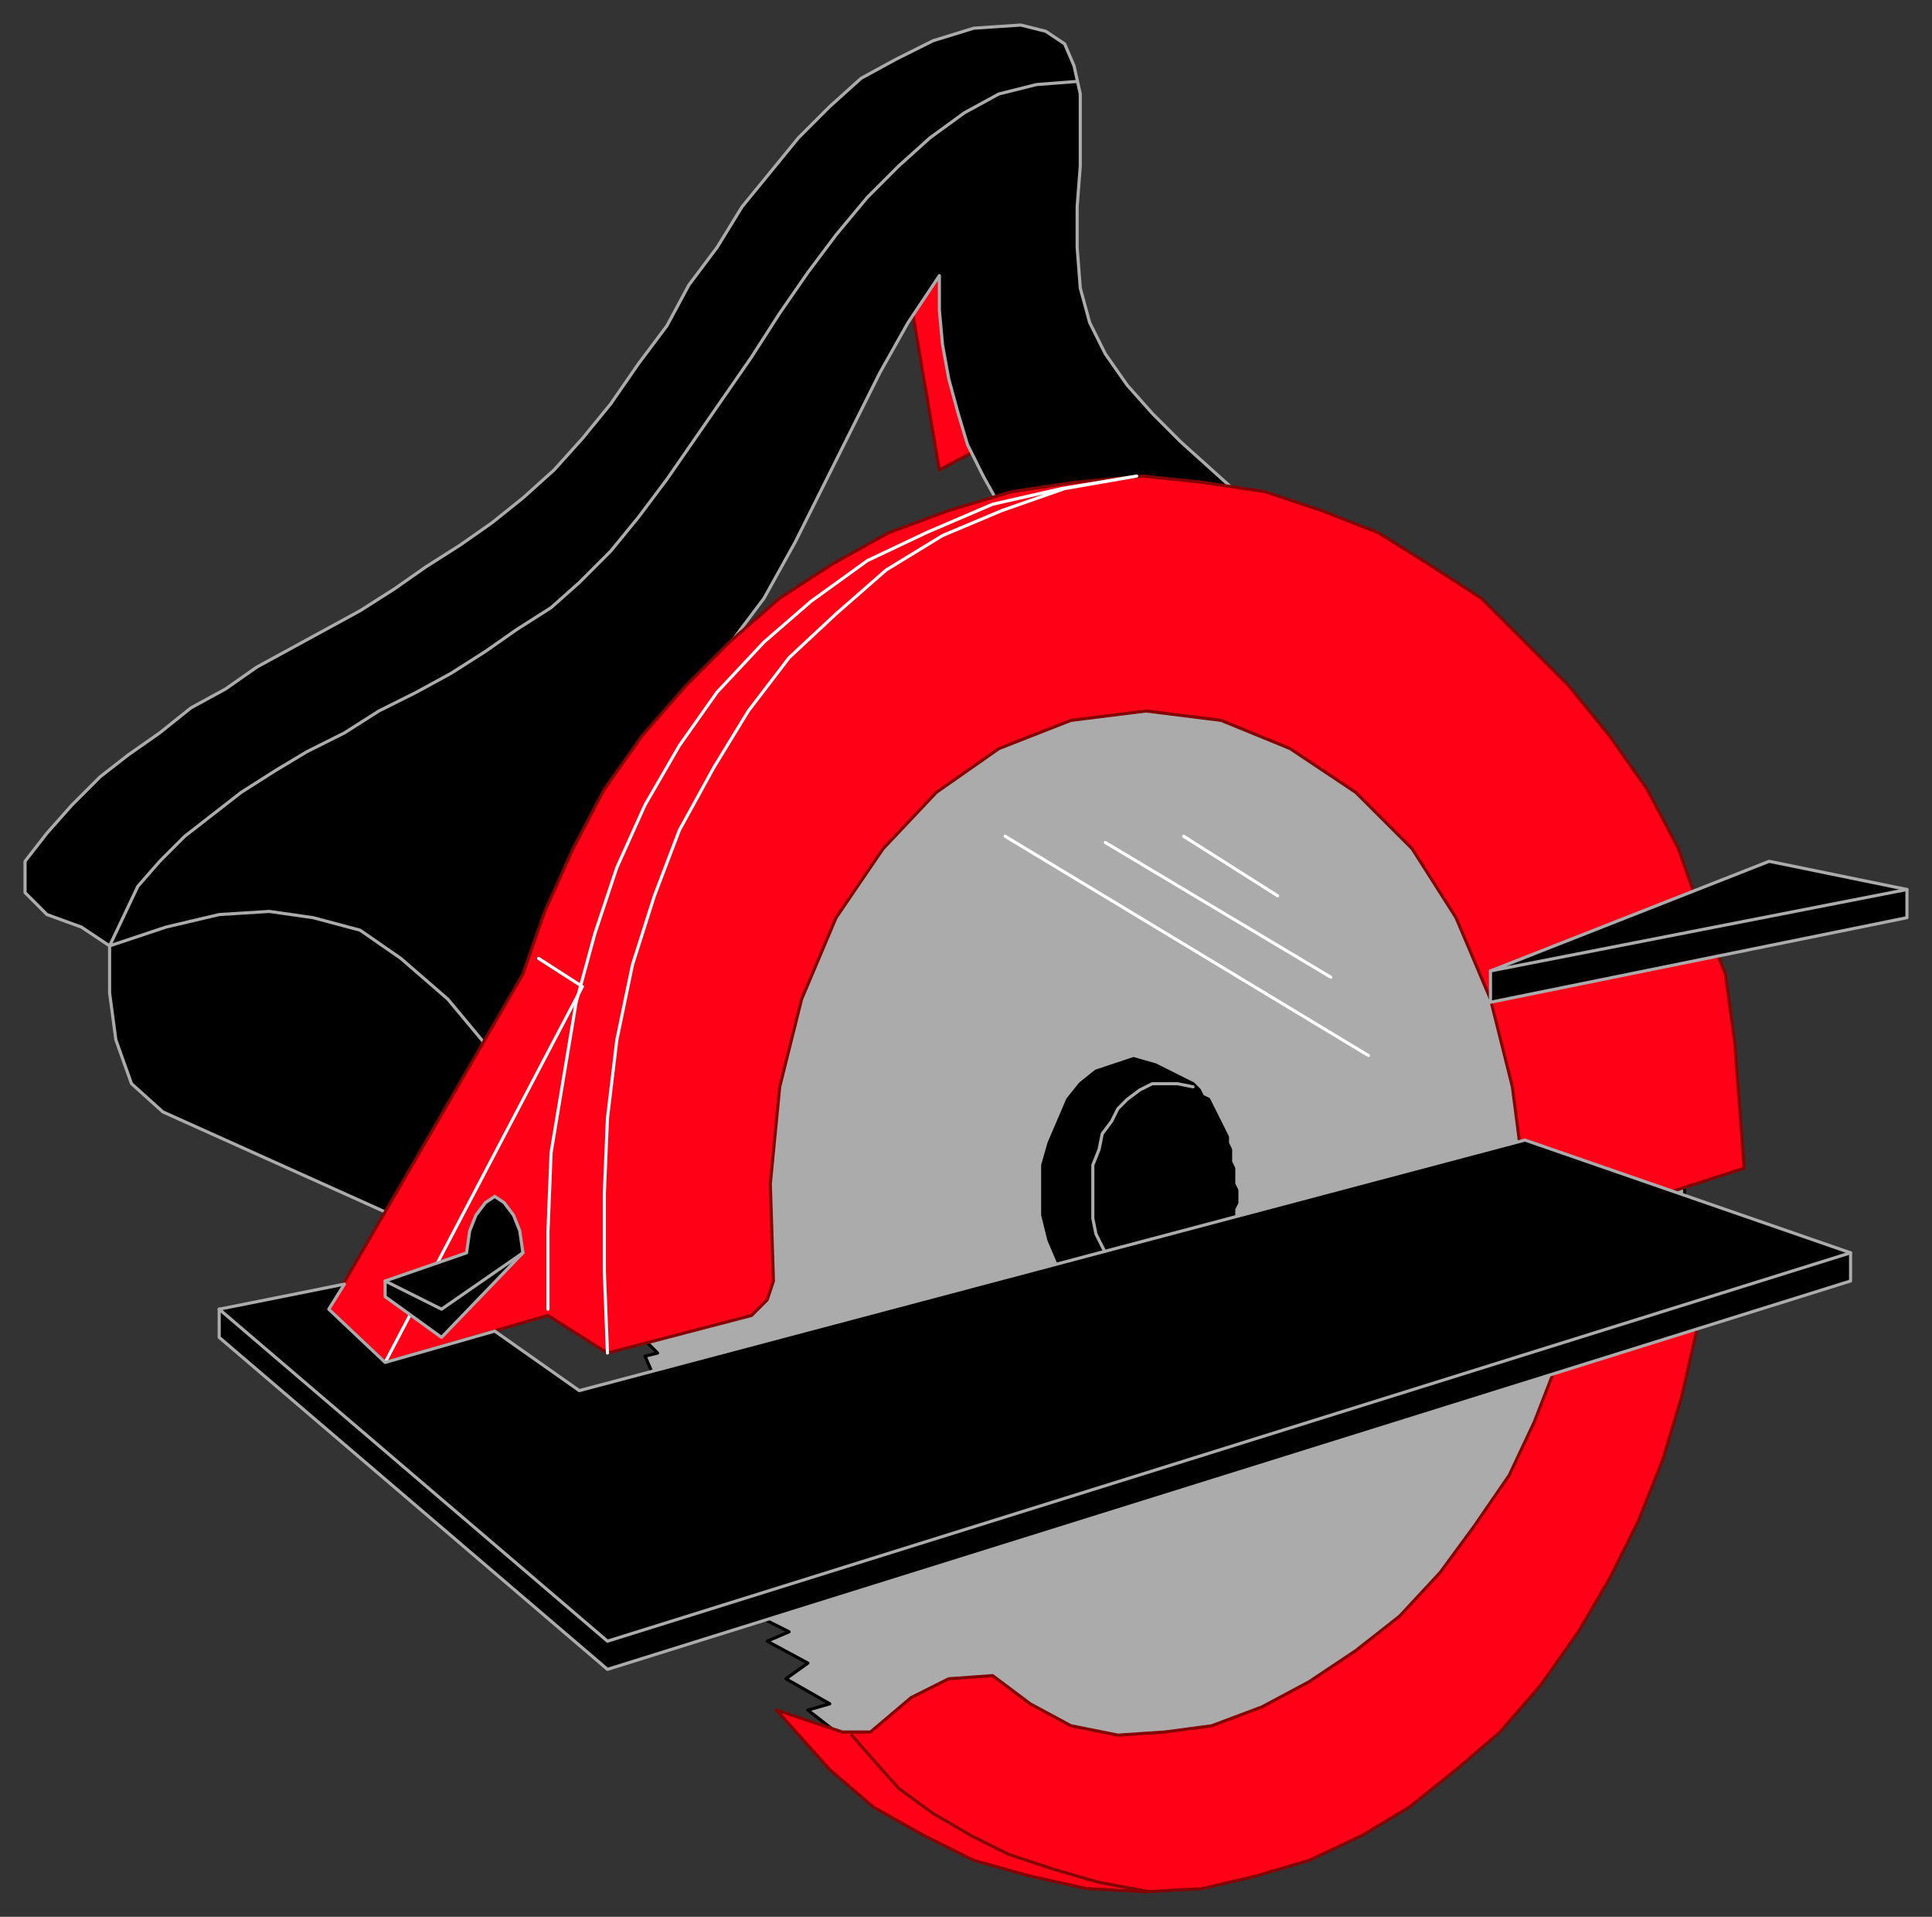
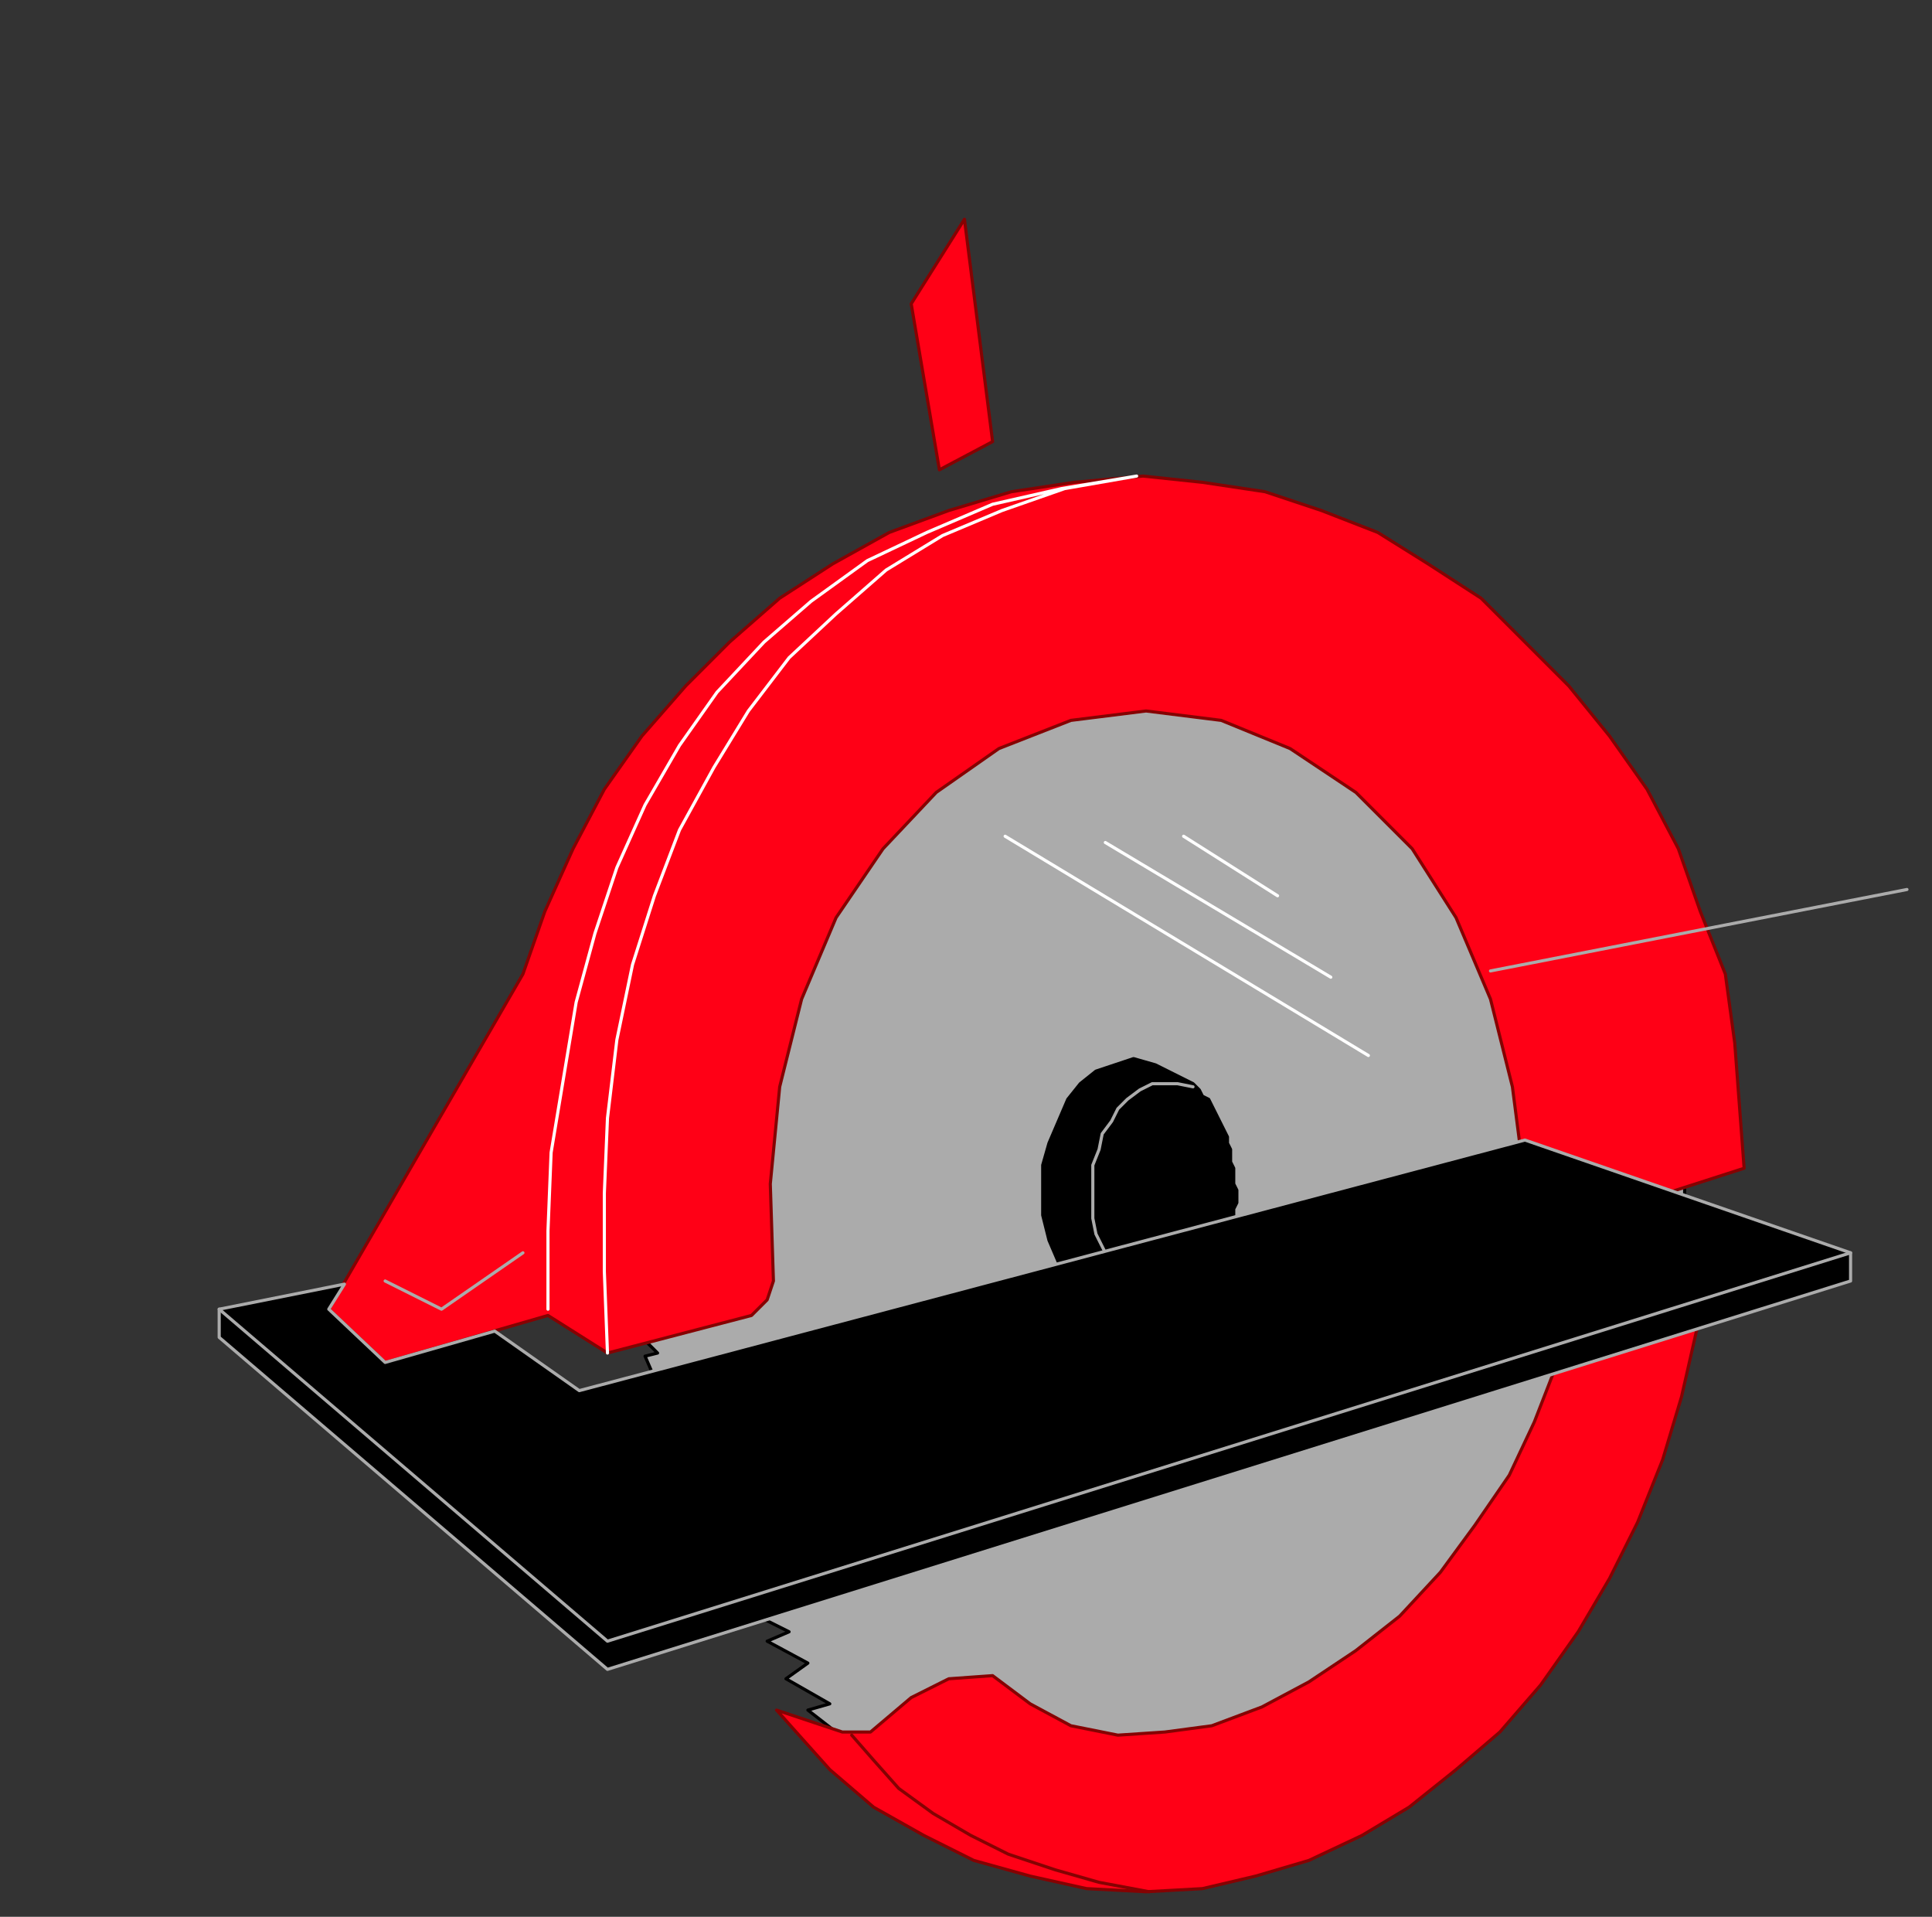
<svg xmlns="http://www.w3.org/2000/svg" fill-rule="evenodd" height="612" preserveAspectRatio="none" stroke-linecap="round" width="617">
  <rect width="100%" height="100%" fill="#333333" stroke="none" />
  <style>.pen0{stroke:#000;stroke-width:1;stroke-linejoin:round}.brush1{fill:#ff0016}.pen1{stroke:#850202;stroke-width:1;stroke-linejoin:round}.brush2{fill:#000}.pen2{stroke:#ababab;stroke-width:1;stroke-linejoin:round}.brush3{fill:#ababab}.pen3{stroke:#fff;stroke-width:1;stroke-linejoin:round}</style>
  <path class="pen1 brush1" d="m291 97 9 53 17-9-9-71-17 27z" />
-   <path class="pen2 brush2" d="m132 391-80-36-10-9-5-14-2-15v-15l-9-6-11-4-7-7v-10l7-9 8-9 9-9 9-7 10-7 10-8 11-6 10-7 11-6 11-6 11-6 11-7 10-7 11-7 10-7 10-8 10-9 9-10 9-11 9-13 9-12 7-13 9-12 8-13 9-11 9-11 10-10 10-9 11-6 12-6 13-4 15-1 8 2 6 4 3 7 2 9v23l-1 13v13l1 13 3 11 5 10 7 10 8 9 9 9 10 9 10 9-71 9-7-7-5-9-5-10-3-10-3-11-2-11-1-11V88l-10 15-9 16-9 18-9 18-9 18-10 18-12 16-12 15-88 169z" />
-   <path class="pen2" fill="none" d="m344 26-13 1-12 3-11 6-11 8-10 9-10 10-10 12-9 12-9 13-9 14-9 13-9 13-9 13-9 12-9 11-10 10-9 8-11 7-10 7-11 7-11 6-12 6-11 7-12 6-10 6-11 7-9 7-9 7-8 8-7 8-9 19 18-6 17-4 16-1 14 2 15 4 13 9 15 13 15 18" />
  <path class="pen0 brush3" d="M512 382v-80l26-9v98h-9l-17-9z" />
  <path class="pen3" fill="none" d="M529 391v-89" />
  <path class="pen0 brush3" d="m267 553-9-7 7-2-14-8 7-5-13-7 7-3-10-5-36-83 4-1-6-6 60-186 151-36 97 124v125l-97 125-148-25z" />
  <path class="pen3" fill="none" d="m353 269 72 43m-104-45 116 70m-59-70 30 19" />
  <path class="pen1 brush1" d="m365 152-22 2-20 3-20 6-19 7-18 10-17 11-16 14-14 14-14 16-12 17-10 19-9 20-7 20-62 107 18 17 52-15 19 12 46-12 5-5 2-6-1-31 3-31 7-28 11-26 15-22 17-18 20-14 23-9 24-3 24 3 22 9 21 14 18 18 14 22 11 26 7 28 4 31 16 22-2 19-4 17-7 18-8 17-11 16-11 15-13 14-14 11-15 10-15 8-16 6-15 2-15 1-15-3-13-7-12-9-14 1-12 6-13 11h-9l-21-7 17 19 14 12 16 9 16 8 18 5 18 4 19 1 18-1 17-4 17-5 17-8 15-9 15-12 14-12 13-15 12-17 10-17 9-18 8-20 6-20 5-22 3-22-16-20 28-9-3-40-3-22-8-20-7-20-10-19-12-17-13-16-14-14-14-14-17-11-16-10-18-7-18-6-20-3-19-2z" />
  <path class="pen3" fill="none" d="m194 432-1-26v-25l1-24 3-25 5-24 7-22 8-21 11-20 11-18 13-17 15-14 16-14 18-11 19-8 20-7 23-4-24 4-22 5-21 9-19 9-18 13-15 13-15 16-12 17-11 19-9 20-7 21-6 22-4 24-4 24-1 25v25" />
-   <path class="pen3" fill="none" d="m123 435 63-120-14-9" />
  <path class="pen1" fill="none" d="m272 554 7 8 8 9 11 8 12 7 12 6 15 5 14 4 16 3" />
-   <path class="pen2 brush2" d="m167 400-26 27-18-13v-5l26-9 1-7 2-5 3-4 3-2 3 2 3 4 2 5 1 7z" />
  <path class="pen2" fill="none" d="m123 409 18 9 26-18" />
  <path class="pen0 brush2" d="m393 394 1-2v-6l1-2v-4l-1-2v-5l-1-2v-4l-1-2v-2l-1-2-1-2-1-2-1-2-1-2-1-2-2-1-1-2-2-2-12-6-7-2-6 2-6 2-5 4-4 5-3 7-3 7-2 7v16l2 8 3 7 3 6 52-15z" />
  <path class="pen2" fill="none" d="m381 347-5-1h-8l-4 2-4 3-3 3-2 4-3 4-1 5-2 5v17l1 5 3 6 2 6" />
  <path class="pen2 brush2" d="M70 418v9l124 106 397-124v-9l-104-36-302 80-27-19-35 10-18-17 5-8-40 8z" />
  <path class="pen2" fill="none" d="m70 418 124 106 397-124" />
-   <path class="pen2 brush2" d="m565 275-89 35v10l133-27v-9l-44-9z" />
  <path class="pen2" fill="none" d="m609 284-133 26" />
</svg>